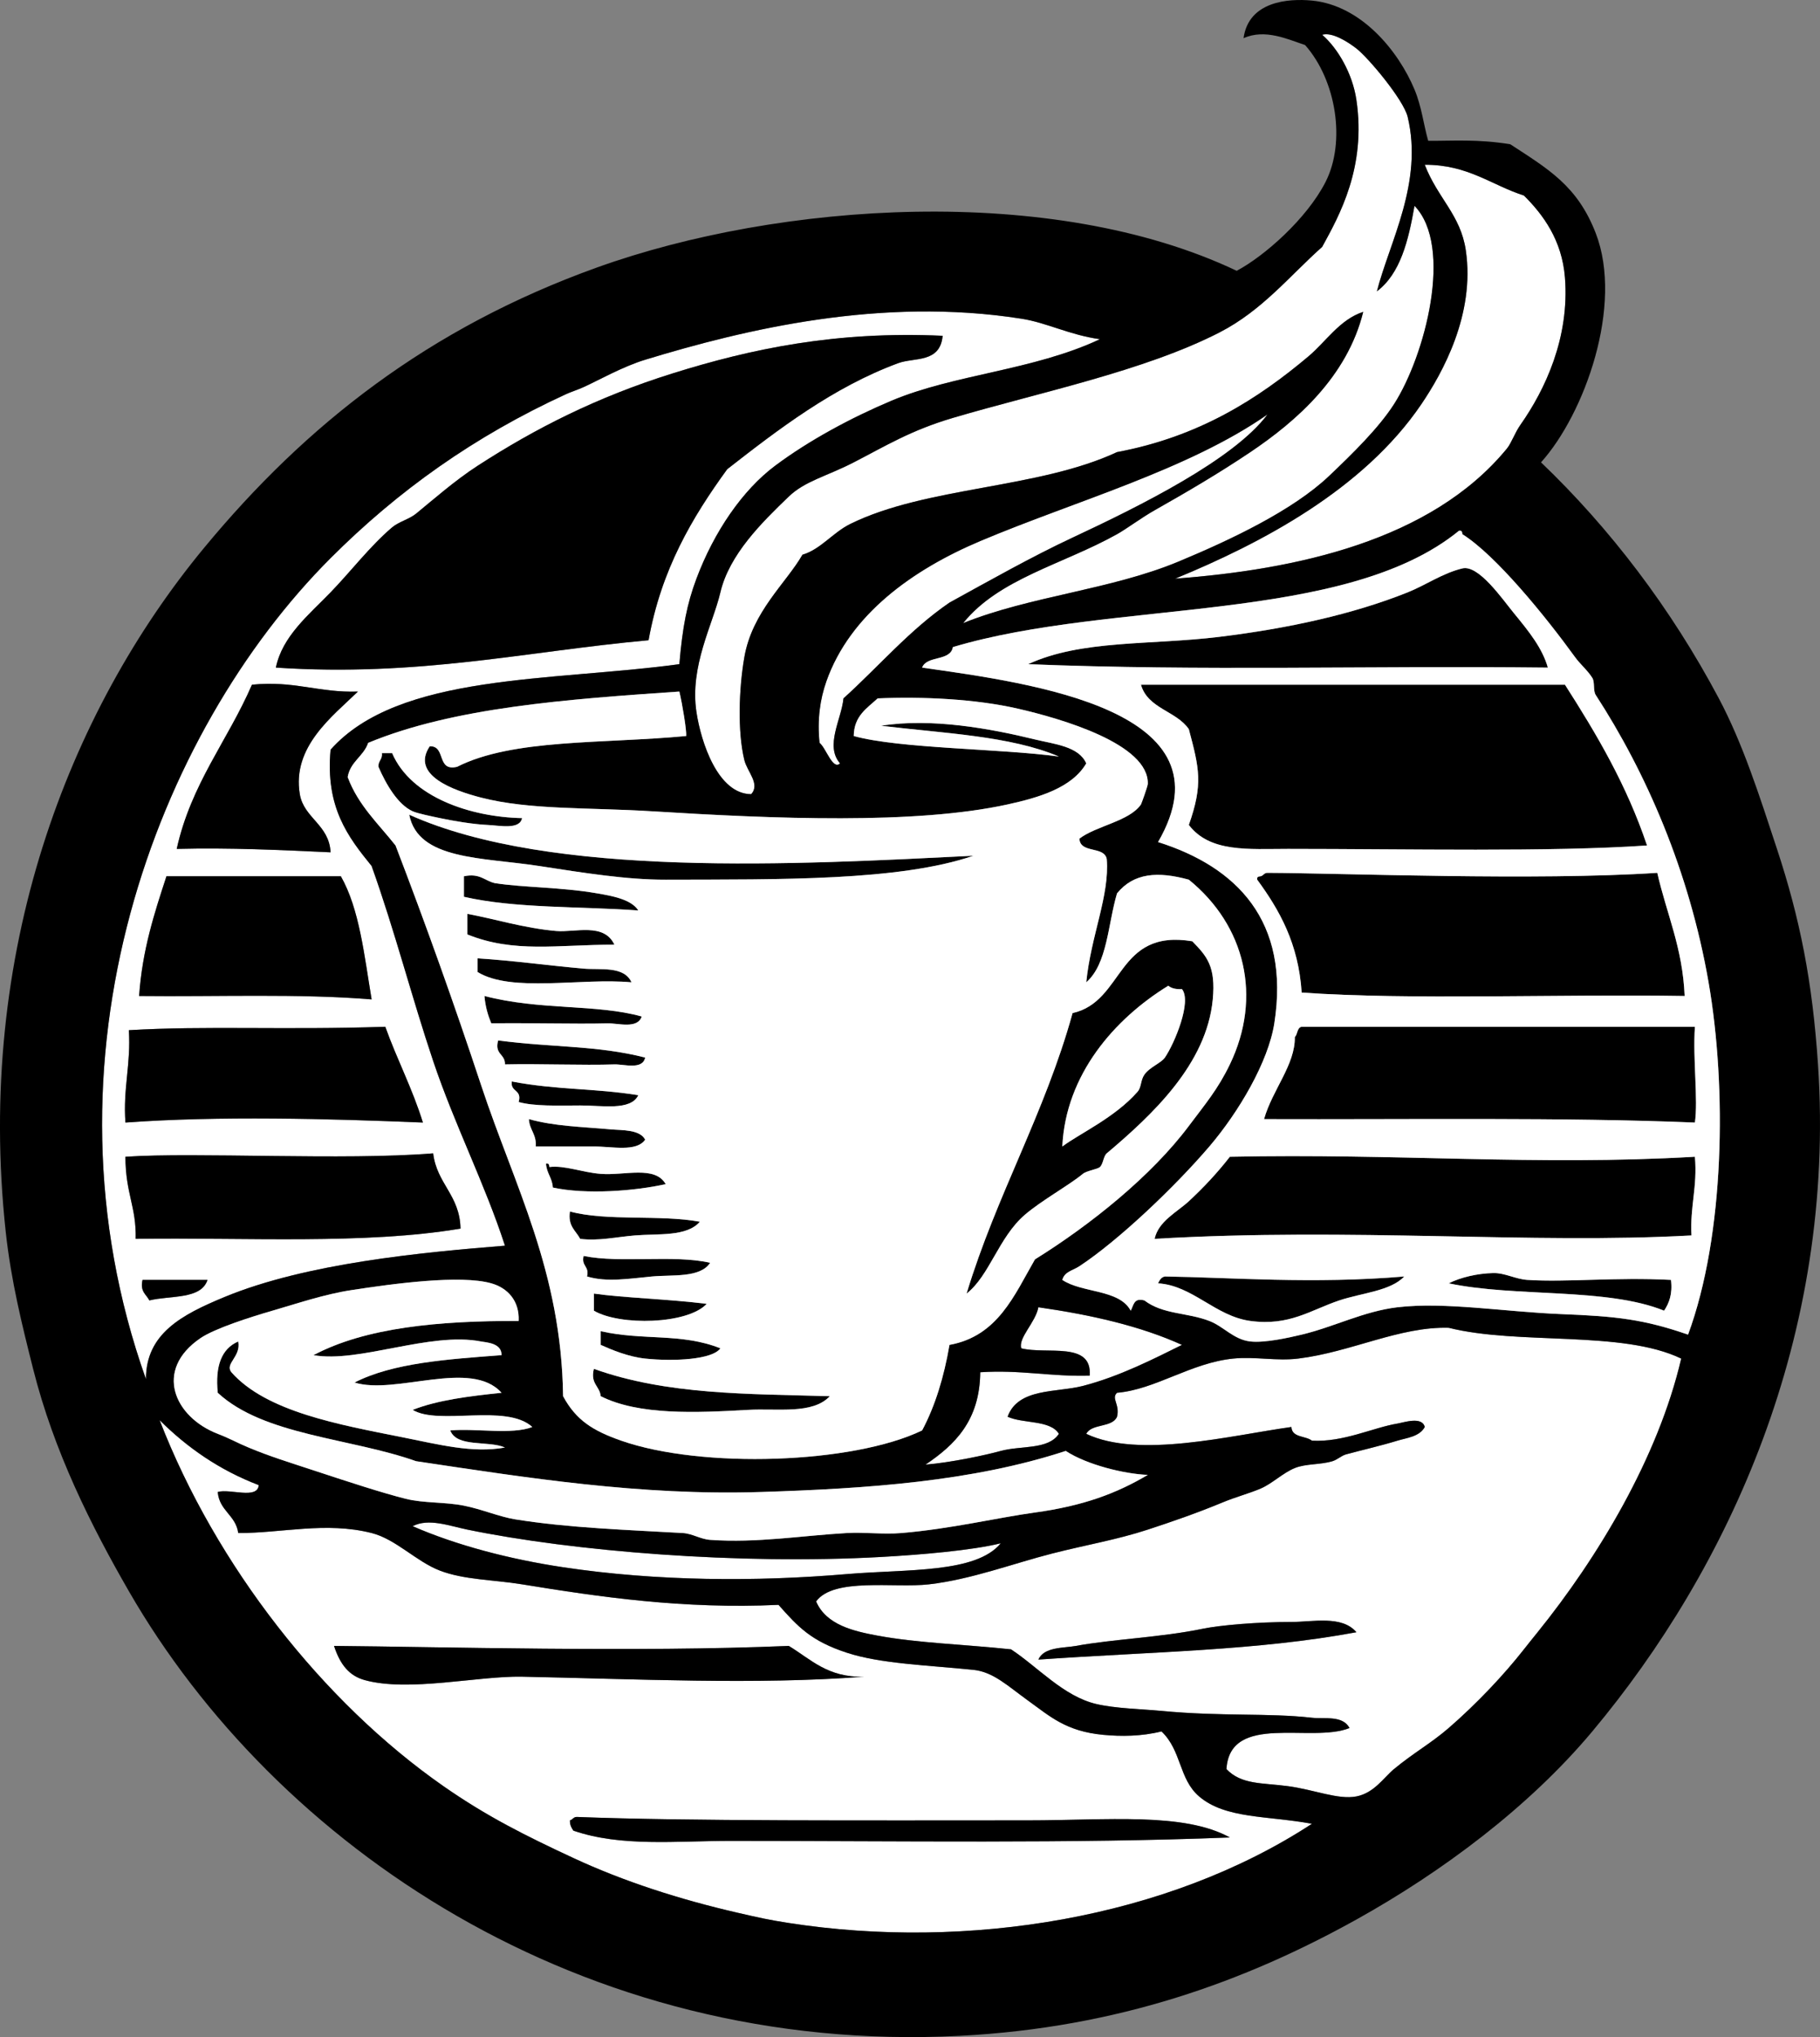
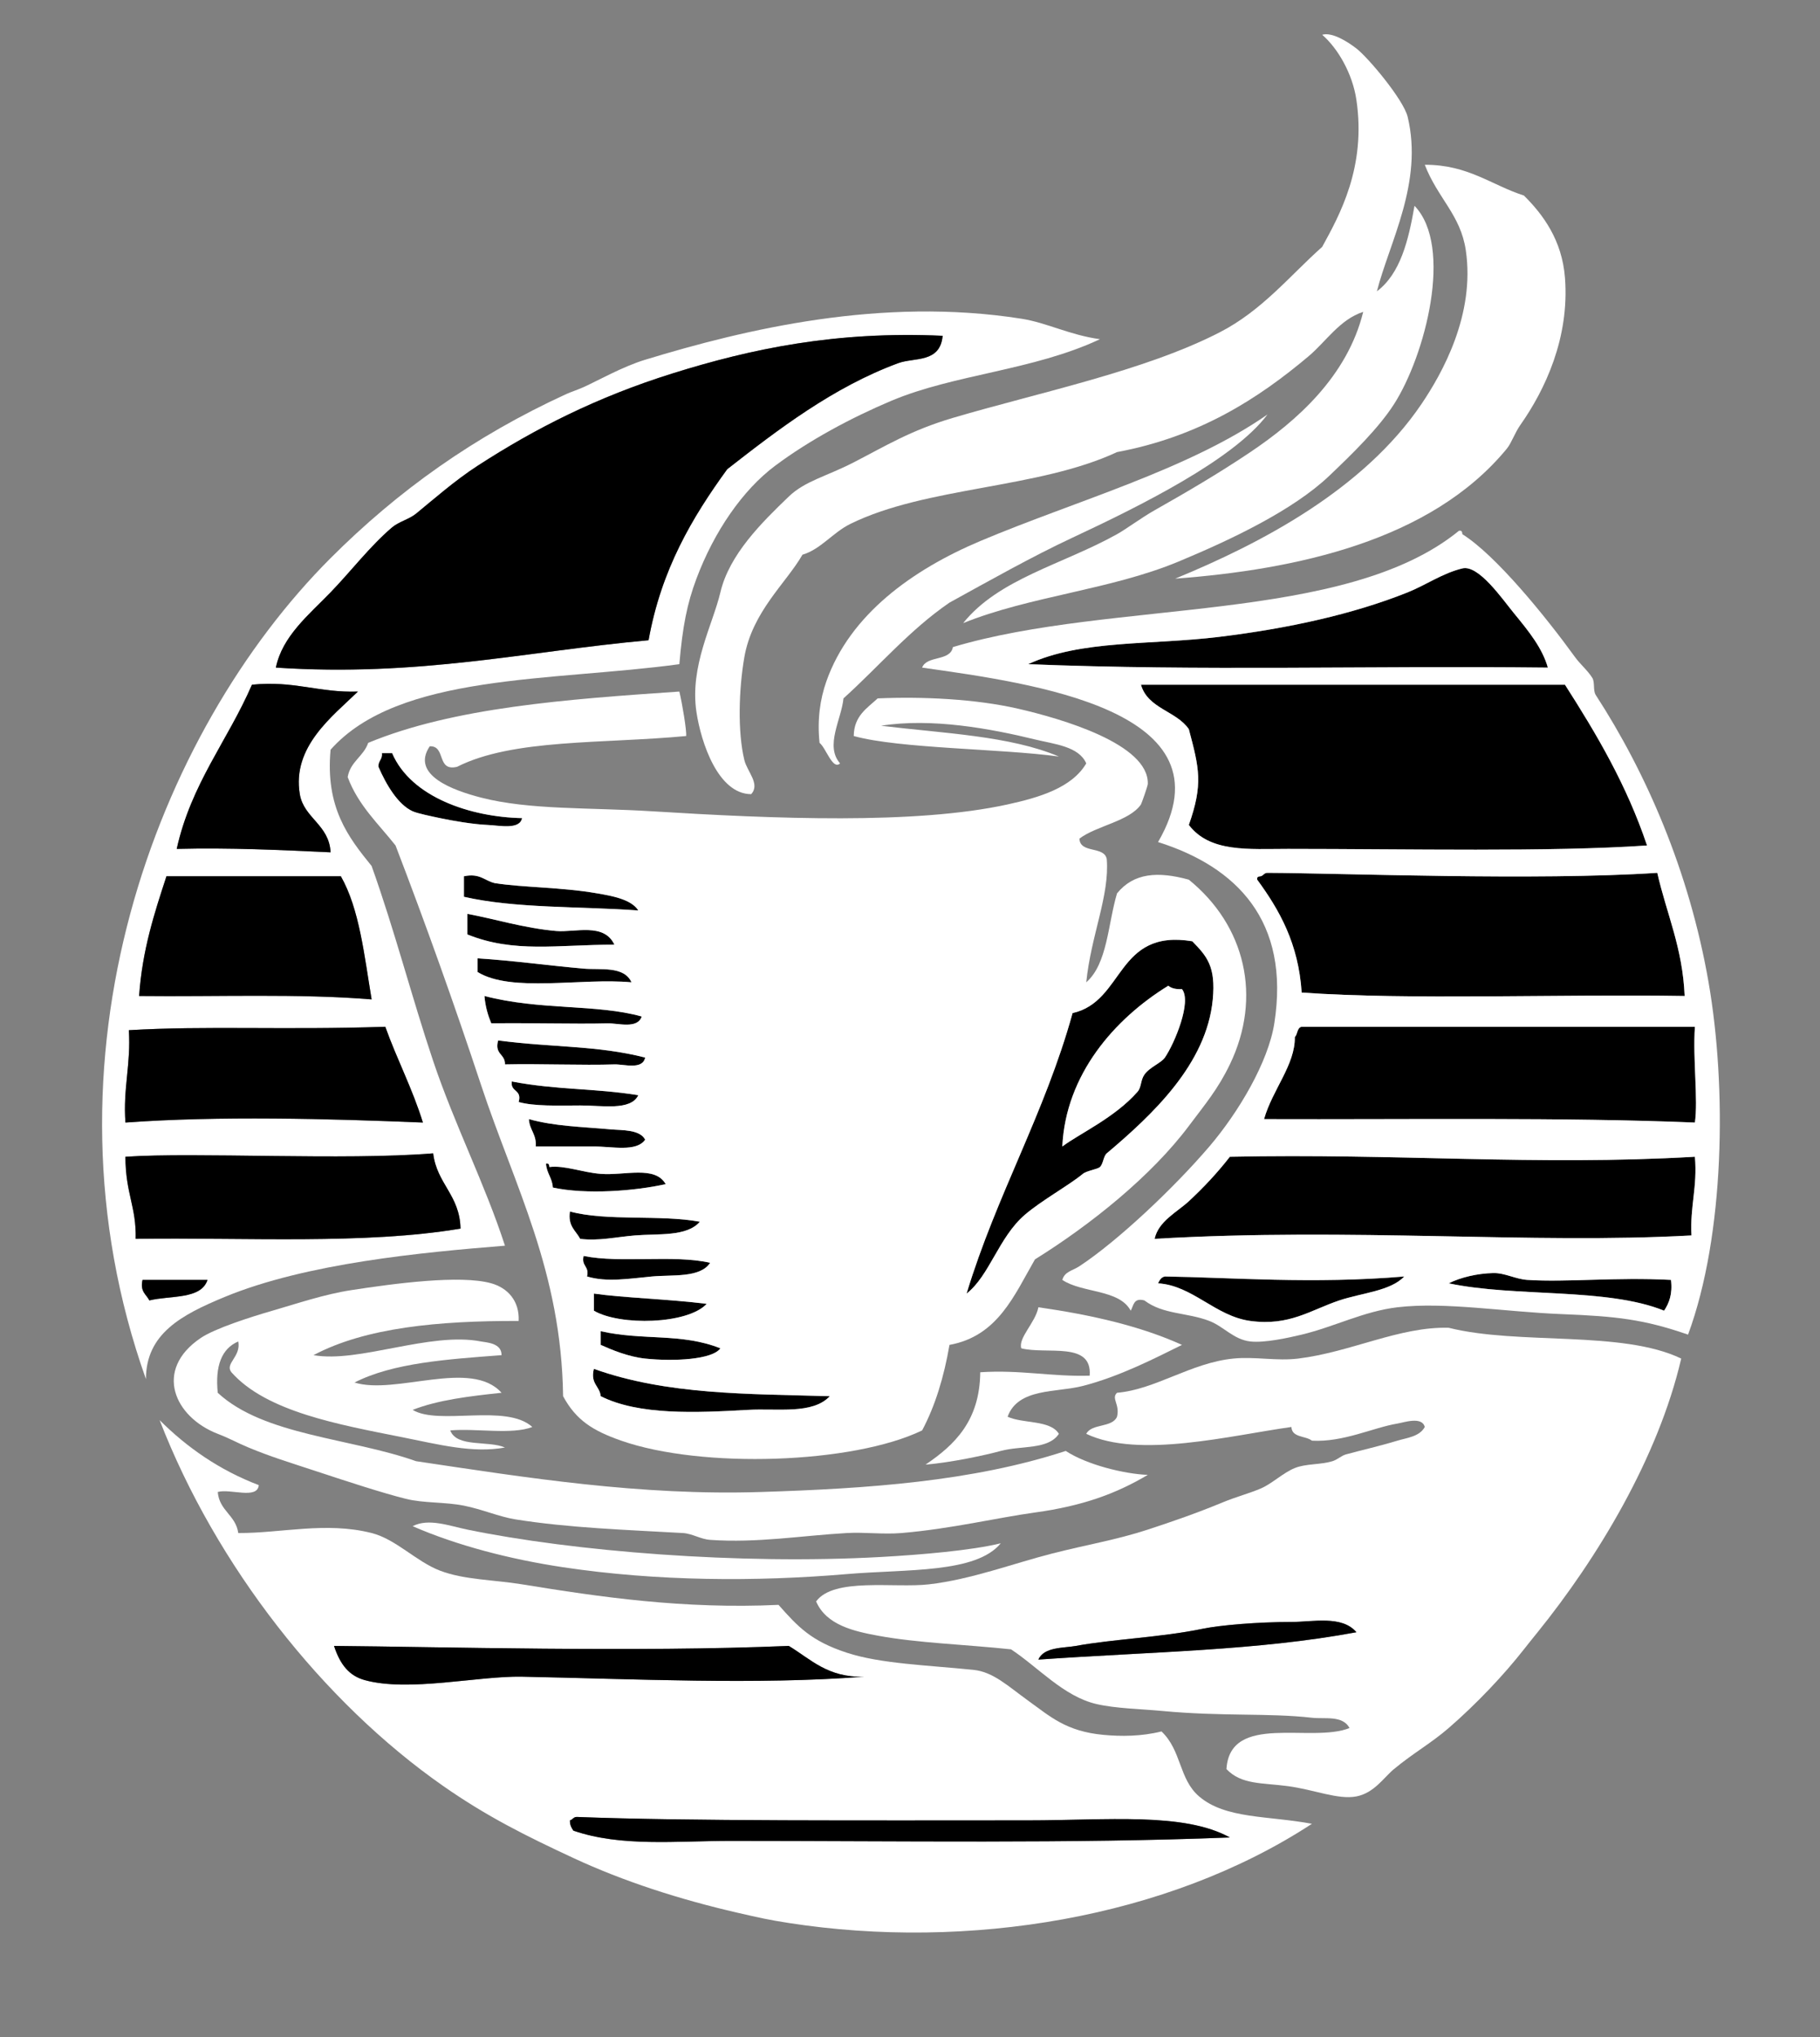
<svg xmlns="http://www.w3.org/2000/svg" id="Layer_1" xml:space="preserve" overflow="visible" viewBox="0 0 532.268 595.532" version="1.1" enable-background="new 0 0 532.268 595.532">
  <rect x="0" y="0" width="532.268" height="595.532" fill="#808080" stroke="none" />
  <g clip-rule="evenodd" fill-rule="evenodd">
    <path d="m416.68 48.167c12.696-0.03 19.416 5.917 29 9 5.615 5.572 11.137 13.029 12 24 1.383 17.571-5.835 32.818-13 43-1.723 2.448-2.632 5.335-4 7-22.226 27.033-61.861 35.368-97 38 25.053-10.3 55.029-25.979 72-51 6.104-9 15.781-26.229 13-45-1.53-10.364-8.19-15.167-12-25.003z" fill="#fff" />
    <path d="m321.68 99.167c-19.546 9.167-42.515 10.209-61 18-11.59 4.885-23.982 11.51-34 19-9.478 7.087-17.819 19.201-23 33-2.75 7.322-4.07 14.068-5 25-37.25 5.083-82.069 2.598-102 25-1.56 16.893 5.132 25.535 12 34 6.776 18.929 11.748 38.409 18 57 6.283 18.683 15.095 35.832 21 54-24.273 1.957-58.063 5.106-82 15-12.59 5.204-22.991 10.731-23 24-33.336-93.773 3.144-189.14 54-240 19.662-19.662 41.975-35.606 69-48 1.157-0.531 3.252-1.209 5-2 4.163-1.882 11.442-6.003 18-8 29.332-8.929 69.023-18.434 110-12 7.54 1.18 14.01 4.739 23 5.997zm-125 10.003c-22.019 6.889-40.098 16.055-57 27-6.624 4.29-13.149 10.037-18 14-1.999 1.633-5.068 2.357-7 4-6.481 5.511-12.105 12.913-18 19-6.367 6.574-14.121 12.828-16 22 41.778 2.778 73.242-4.758 109-8 3.684-20.649 12.757-35.909 23-50 14.798-11.552 30.972-23.984 50-31 4.734-1.746 12.27 0.039 13-8-31.24-1.437-56.06 3.82-79 11zm-123 91c-7.042 16.292-17.772 28.895-22 48 15.735-0.402 30.327 0.34 45 1-0.399-8.091-7.83-9.992-9-17-2.313-13.85 9.463-22.677 17-30-11.4 0.4-18.726-3.27-30.997-2zm-25 56c-3.54 10.794-7.075 21.591-8 35 22.74 0.259 46.754-0.754 68 1-2.151-12.849-3.554-26.446-9-36h-50.997zm-11 45c0.639 9.973-1.729 16.938-1 27 27.18-1.994 59.666-1.136 87 0-3.069-9.932-7.575-18.425-11-28-29.452 0.99-52.53-0.34-74.997 1zm-1 37c0.037 10.856 3.214 14.549 3 24 32.212-0.455 67.048 1.715 95-3-0.202-9.798-6.928-13.072-8-22-26.08 2.13-69.487-0.4-89.997 1zm7 42c6.152-1.514 15.121-0.212 17-6h-19c-0.792 3.45 1.111 4.22 2 6z" fill="#fff" />
    <path d="m275.68 98.167c-0.73 8.039-8.266 6.254-13 8-19.028 7.016-35.202 19.448-50 31-10.243 14.091-19.316 29.351-23 50-35.758 3.242-67.222 10.778-109 8 1.879-9.172 9.633-15.426 16-22 5.895-6.087 11.519-13.489 18-19 1.932-1.643 5.001-2.367 7-4 4.851-3.963 11.376-9.71 18-14 16.902-10.945 34.981-20.111 57-27 22.94-7.18 47.76-12.437 79-11.003z" />
    <path d="m452.68 195.17c-53.594-0.586-100.7 1.05-152-1 15.548-7.199 35.729-5.521 56-8 19.98-2.443 38.953-6.58 55-13 5.339-2.136 10.229-5.619 16-7 4.741-1.135 11.654 8.914 15 13 4.56 5.56 8.35 10.25 10 16z" />
    <path d="m104.68 202.17c-7.537 7.323-19.313 16.15-17 30 1.17 7.008 8.601 8.909 9 17-14.673-0.66-29.265-1.402-45-1 4.228-19.105 14.958-31.708 22-48 12.274-1.27 19.6 2.4 31 2z" />
    <path d="m333.68 200.17h124c9.24 14.426 18.048 29.286 24 47-28.301 1.948-70.173 1-105 1-11.534 0-22.811 1.112-29-7 4.212-11.969 3.053-16.514 0-28-3.65-5.35-12.01-5.99-14-13z" />
    <path d="m111.68 220.17h3c5.558 12.959 23.05 18.7 38 19-0.684 3.492-6.612 2.144-10 2-4.341-0.185-10.255-1.204-14-2-2.44-0.519-6.546-1.343-8-2-4.327-1.955-7.787-7.878-10-13-0.12-1.8 1.23-2.11 1-4z" />
    <path d="m119.68 238.17c41.47 18.647 113.69 14.555 165 12-21.717 7.417-56.625 6.904-90 7-11.391 0.033-24.049-2.007-37-4-16.67-2.57-35.4-1.69-38-15z" />
    <path d="m484.68 255.17c2.71 11.957 7.43 21.904 8 36-36.568-0.6-80.344 1.24-112-1-0.935-14.398-6.523-24.144-13-33-0.184-0.851 0.39-0.943 1-1 0.81-0.19 0.997-1.003 2-1 22.27 0.1 78.39 2.34 114 0z" />
    <path d="m99.683 256.17c5.446 9.554 6.849 23.151 9 36-21.246-1.754-45.26-0.741-68-1 0.925-13.409 4.46-24.206 8-35h51.003z" />
    <path d="m135.68 256.17c4.646-0.979 6.037 1.296 9 2 8.552 1.329 19.429 1.158 30 3 4.06 0.708 9.925 1.672 12 5-17.094-1.239-36.103-0.564-51-4v-6z" />
    <path d="m136.68 267.17c7.807 1.401 16.517 4.175 26 5 5.474 0.476 13.994-2.51 17 4-16.684-0.003-29.369 2.53-43-3v-6z" />
    <path d="m282.68 378.17c8.766-28.901 22.823-52.51 31-82 15.255-3.412 12.638-24.696 35-21 4.299 4.391 6.913 7.359 6 17-1.788 18.885-17.591 33.674-31 45-0.993 0.839-1.014 3.076-2 4-0.716 0.67-3.873 1.064-5 2-3.985 3.309-12.09 7.769-17 12-7.61 6.56-10.32 17.82-17 23zm50-59c1.166-1.329 0.855-3.356 2-5 1.544-2.217 4.897-3.394 6-5 2.787-4.06 7.938-16.362 5-20-1.742 0.075-3.11-0.223-4-1-15.714 9.639-30.014 25.961-31 47 5.04-3.78 15.36-8.43 22-16z" />
    <path d="m139.68 280.17c10.429 0.653 20.478 2.074 31 3 4.887 0.43 11.832-0.853 14 4-14.635-1.365-35.096 3.096-45-3v-4z" />
    <path d="m310.68 335.17c0.986-21.039 15.286-37.361 31-47 0.89 0.777 2.258 1.075 4 1 2.938 3.638-2.213 15.94-5 20-1.103 1.606-4.456 2.783-6 5-1.145 1.644-0.834 3.671-2 5-6.64 7.57-16.96 12.22-22 16z" fill="#fff" />
    <path d="m141.68 291.17c16.277 4.256 32.784 2.293 46 6-1.261 3.732-6.861 1.923-10 2-9.941 0.243-23.163-0.182-34 0-0.98-2.35-1.75-4.92-2-8z" />
    <path d="m112.68 300.17c3.425 9.575 7.931 18.068 11 28-27.334-1.136-59.82-1.994-87 0-0.729-10.062 1.639-17.027 1-27 22.47-1.34 45.548-0.01 75-1z" />
    <path d="m495.68 300.17c-0.638 9.645 0.974 21.223 0 28-38.234-1.575-83.456-0.853-126-1 2.444-8.615 9.115-15.857 9-24 0.86-0.807 0.594-2.739 2-3h115z" />
    <path d="m145.68 304.17c16.124 2.097 29.046 1.429 43 5-0.761 3.694-6.203 1.908-9 2-9.283 0.303-21.915-0.227-32 0 0.11-3.11-3.14-2.86-2-7z" />
    <path d="m149.68 316.17c13.364 2.524 23.89 1.916 37 4-2.208 4.647-10.686 2.968-17 3-6.772 0.034-13.478 0.265-18-1 1.07-3.74-2.48-2.85-2-6z" />
    <path d="m154.68 327.17c7.629 2.101 15.118 2.202 24 3 3.145 0.282 8.449-0.021 10 3-2.537 3.691-9.675 1.972-15 2-5.886 0.031-12.045-0.024-17 0 0.27-3.6-1.84-4.82-2-8z" />
    <path d="m126.68 337.17c1.072 8.928 7.798 12.202 8 22-27.952 4.715-62.788 2.545-95 3 0.214-9.451-2.963-13.144-3-24 20.513-1.4 63.92 1.13 90-1z" />
    <path d="m495.68 338.17c0.777 8.777-1.467 14.533-1 23-47.022 2.607-99.039-2.393-157 1 1.05-5.13 6.64-7.878 10-11 4.305-3.999 8.25-8.193 12-13 49.04-1.04 89.37 2.71 136 0z" />
    <path d="m159.68 340.17c0.851-0.184 0.943 0.39 1 1 4.446-0.556 9.616 1.585 15 2 7.072 0.545 15.87-2.514 19 3-8.907 2.004-23.2 3.132-33 1-0.16-2.84-1.83-4.17-2-7z" />
    <path d="m166.68 354.17c10.747 2.92 26.489 0.845 38 3-3.826 4.43-12.18 3.432-19 4-5.531 0.461-10.662 1.682-16 1-1.27-2.4-3.65-3.69-3-8z" />
    <path d="m170.68 367.17c10.801 2.198 26.444-0.444 37 2-2.889 4.485-11.055 3.441-17 4-6.758 0.635-13.233 1.746-19 0 0.73-3.06-1.72-2.95-1-6z" />
    <path d="m488.68 374.17c0.512 4.178-0.558 6.775-2 9-16.852-6.815-43.47-3.863-63-8 3.548-1.777 8.4-2.888 13-3 3.412-0.084 6.501 1.773 10 2 11.57 0.75 25.73-0.85 42 0z" />
    <path d="m410.68 373.17c-4.013 4.271-12.393 4.786-19 7-8.432 2.825-14.554 7.543-26 6-10.238-1.38-16.887-10.366-27-11 0.443-0.891 0.878-1.788 2-2 18.8 0.26 43.41 2.27 70 0z" />
    <path d="m41.683 374.17h19c-1.879 5.788-10.848 4.486-17 6-0.889-1.78-2.792-2.55-2-6z" />
    <path d="m173.68 378.17c8.442 1.224 21.906 1.612 33 3-5.605 6.032-25.448 6.461-33 2v-5z" />
    <path d="m345.68 393.17c-8.001 3.946-18.168 9.203-29 12-7.689 1.985-18.944 0.536-22 9 4.574 2.093 12.454 0.88 15 5-3.107 4.726-11.184 3.394-17 5-4.474 1.235-14.503 3.383-22 4 8.549-5.784 15.853-12.813 16-27 11.771-0.771 20.679 1.321 32 1 0.82-10.153-12.562-6.105-20-8-0.959-3.044 4.163-7.533 5-12 15.46 2.21 29.84 5.49 42 11z" fill="#fff" />
    <path d="m491.68 397.17c-6.755 29.012-24.493 58.329-42 80-1.336 1.653-2.683 3.318-4 5-5.84 7.453-13.839 15.929-22 23-5.181 4.489-10.205 7.208-16 12-3 2.48-5.78 6.991-11 8-5.34 1.031-12.284-1.964-20-3-7.587-1.019-13.644-0.391-18-5 1.05-16.573 24.876-7.478 36-12-2.046-3.779-7.255-2.576-11-3-12.892-1.457-26.168-0.317-44-2-5.969-0.563-13.367-0.697-19-2-9.619-2.225-17.109-10.81-25-16-13.555-1.434-27.467-1.852-39-4-6.929-1.291-15.039-3.082-18-10 5.156-7.096 22.905-3.837 33-5 12.357-1.423 24.657-6.107 36-9 10.293-2.625 18.825-4 28-7 7.184-2.349 14.331-4.825 22-8 3.788-1.568 7.629-2.568 11-4 3.364-1.429 6.519-4.589 10-6 3.24-1.313 7.403-0.914 11-2 1.496-0.451 2.547-1.604 4-2 4.584-1.25 9.98-2.463 15-4 2.669-0.817 6.489-1.155 8-4-0.773-3.188-6.141-1.309-8-1-7.105 1.181-15.835 5.513-25 5-1.856-1.477-5.844-0.823-6-4-17.857 2.489-44.633 9.323-60 2 1.587-3.08 7.606-1.728 9-5 0.888-3.649-1.767-5.326 0-7 11.252-0.957 21.591-8.756 34-10 6.336-0.636 12.662 0.78 19 0 15.503-1.908 29.637-9.406 44-9 20.54 5.13 50.68 0.65 68 9zm-114 77c-9.766 0-20.788 0.917-26 2-11.982 2.49-26.318 3.036-37 5-3.593 0.66-9.368 0.24-11 4 33.44-2.347 63.871-2.577 93-8-4.18-5.01-12.81-3-19-3z" fill="#fff" />
    <path d="m175.68 389.17c12.559 2.815 23.563 0.451 35 5-2.337 3.328-13.709 3.875-22 3-5.021-0.53-9.914-2.625-13-4v-4z" />
    <path d="m173.68 400.17c21.345 7.643 45.081 7.306 69 8-5.027 5.389-15.316 3.506-24 4-15.062 0.856-31.818 1.623-43-4-0.3-3.03-3.09-3.58-2-8z" />
    <path d="m46.683 415.17c8.021 7.979 17.42 14.58 29 19-0.398 4.269-8.38 0.953-12 2 0.459 5.54 5.266 6.734 6 12 12.464 0.072 25.637-3.394 39 0 7.136 1.812 13.045 8.344 20 11 7.081 2.705 15.706 2.649 24 4 22.731 3.702 47.221 7.293 75 6 5.707 6.434 9.506 10.566 20 14 9.876 3.231 23.49 3.622 37 5 5.805 0.592 10.029 4.704 16 9 6.476 4.66 11.09 8.979 22 10 5.151 0.482 11.087 0.476 17-1 5.925 5.604 5.049 13.905 11 19 7.733 6.621 20.094 5.593 33 8-42.26 27.646-100.74 37.104-153 29-5.837-0.905-8.523-1.51-15-3-16.9-3.888-33.266-9.146-48-16-13.912-6.473-25.237-12.105-38-21-35.275-24.59-66.55-64.52-82.997-107zm59.997 76c12.932 3.547 33.066-1.257 46-1 32.915 0.653 68.566 2.421 100 0-10.64 0.306-15.555-5.111-22-9-44.397 1.898-102.5 0.259-133 0 1.842 5.62 4.55 8.78 9 10zm194 41c-46.4 0-99.797 0.268-132-1-1.003-0.003-1.19 0.811-2 1-0.043 1.377 0.471 2.195 1 3 13.938 4.815 30.192 3 46 3 48.801 0 100.19 0.821 146-1-13.5-7.43-35.98-5-59-5z" fill="#fff" />
    <path d="m396.68 477.17c-29.129 5.423-59.56 5.653-93 8 1.632-3.76 7.407-3.34 11-4 10.682-1.964 25.018-2.51 37-5 5.212-1.083 16.234-2 26-2 6.19 0 14.82-2.01 19 3z" />
    <path d="m97.683 481.17c30.501 0.259 88.603 1.898 133 0 6.445 3.889 11.36 9.306 22 9-31.434 2.421-67.085 0.653-100 0-12.934-0.257-33.068 4.547-46 1-4.45-1.22-7.158-4.38-8.997-10z" />
    <path d="m359.68 537.17c-45.807 1.821-97.199 1-146 1-15.808 0-32.062 1.815-46-3-0.529-0.805-1.043-1.623-1-3 0.81-0.189 0.997-1.003 2-1 32.203 1.268 85.6 1 132 1 23.02 0 45.5-2.43 59 5z" />
    <path d="m398.68 91.167c-6.855 2.218-10.893 8.703-16 13-14.742 12.401-31.916 23.486-56 28-23.132 10.791-55.706 10.025-78 21-5.122 2.521-8.688 7.448-14 9-4.743 8.291-14.686 16.613-17 30-1.6 9.253-2.005 21.685 0 30 0.829 3.438 4.741 7.038 2 10-9.661-0.028-14.649-15.043-16-24-2.025-13.431 4.782-25.575 7-35 2.604-11.065 12.124-20.44 20-28 4.761-4.569 10.928-5.85 19-10 9.304-4.784 16.599-9.332 29-13 24.785-7.332 55.97-13.673 78-25 12.455-6.404 20.395-16.431 30-25 5.045-9.207 12.931-23.274 10-43-1.141-7.675-5.431-15.059-10-19 2.896-0.864 7.46 2.041 10 4 3.462 2.67 13.798 14.989 15 20 4.603 19.182-5.326 36.639-9 51 6.848-5.153 9.22-14.78 11-25 11.437 11.887 3.137 43.77-6 58-4.492 6.997-12.103 14.452-19 21-10.556 10.021-28.606 18.596-44 25-19.922 8.288-43.498 10.11-63 18 10.418-13.002 29.153-17.152 45-26 2.745-1.532 7.097-4.792 11-7 9.491-5.369 18.729-10.774 28-17 13.47-9.05 28.34-22.08 33-41.003z" fill="#fff" />
    <path d="m370.68 121.17c-9.855 13.202-37.384 26.832-57 36-11.964 5.591-24.613 12.746-36 19-11.67 7.996-20.669 18.664-31 28-0.582 6.085-5.5 13.88-1 19-2.149 2.083-4.105-4.511-6-6-0.706-6.764 0.141-12.729 2-18 6.864-19.465 25.134-32.615 45-41 27.69-11.69 60.74-20.79 84-37z" fill="#fff" />
    <path d="m292.68 451.17c-7.289 8.83-27.435 7.511-45 9-26.687 2.262-55.505 2.123-83-2-15.459-2.318-31.112-6.371-44-12 4.668-2.433 10.772-0.074 16 1 31.028 6.376 79.387 10.305 121 8 11.8-0.66 26.41-1.9 35-4z" fill="#fff" />
-     <path d="m417.68 41.167c7.427 0.041 14.354-0.548 24 1 11.056 7.229 19.625 12.104 25 26 8.15 21.069-3.215 52.785-16 67 20.131 19.257 37.971 42.591 52 69 7.03 13.234 11.861 28.417 17 44 6.709 20.343 10.375 38.66 12 63 5.318 79.64-26.317 147.57-66 195-18.52 22.135-44.02 41.113-69 55-32.256 17.932-69.533 31.616-116 34-110.85 5.687-200.23-55.795-243-130-11.084-19.229-21.913-40.834-28-65-3.165-12.566-6.442-25.653-8-40-8.868-81.687 18.319-152 58-200 29.772-36.017 65.746-64.329 115-82 53.13-19.061 132.96-24.64 187 1 8.059-4.255 20.531-15.245 26-26 5.957-11.716 3.125-29.688-6-40-4.963-1.625-11.658-4.852-18-2 1.478-10.792 13.057-11.663 20-11 14.444 1.378 25.316 14.776 30 26 2.09 5.003 2.65 10.24 4 14.997zm-52 91.003c-9.271 6.226-18.509 11.631-28 17-3.903 2.208-8.255 5.468-11 7-15.847 8.848-34.582 12.998-45 26 19.502-7.89 43.078-9.712 63-18 15.394-6.404 33.444-14.979 44-25 6.897-6.548 14.508-14.003 19-21 9.137-14.23 17.437-46.113 6-58-1.78 10.22-4.152 19.847-11 25 3.674-14.361 13.603-31.818 9-51-1.202-5.011-11.538-17.33-15-20-2.54-1.959-7.104-4.864-10-4 4.569 3.941 8.859 11.325 10 19 2.931 19.726-4.955 33.793-10 43-9.605 8.569-17.545 18.596-30 25-22.03 11.327-53.215 17.668-78 25-12.401 3.668-19.696 8.216-29 13-8.072 4.15-14.239 5.431-19 10-7.876 7.56-17.396 16.935-20 28-2.218 9.425-9.025 21.569-7 35 1.351 8.957 6.339 23.972 16 24 2.741-2.962-1.171-6.562-2-10-2.005-8.315-1.6-20.747 0-30 2.314-13.387 12.257-21.709 17-30 5.312-1.552 8.878-6.479 14-9 22.294-10.975 54.868-10.209 78-21 24.084-4.514 41.258-15.599 56-28 5.107-4.297 9.145-10.782 16-13-4.66 18.92-19.53 31.95-33 41zm63-59.003c2.781 18.771-6.896 36-13 45-16.971 25.021-46.947 40.7-72 51 35.139-2.632 74.774-10.967 97-38 1.368-1.665 2.277-4.552 4-7 7.165-10.182 14.383-25.429 13-43-0.863-10.971-6.385-18.428-12-24-9.584-3.083-16.304-9.03-29-9 3.81 9.833 10.47 14.636 12 24.997zm-130 20c-40.977-6.434-80.668 3.071-110 12-6.558 1.997-13.837 6.118-18 8-1.748 0.791-3.843 1.469-5 2-27.025 12.394-49.338 28.338-69 48-50.856 50.856-87.336 146.23-54 240 0.009-13.269 10.41-18.796 23-24 23.937-9.894 57.727-13.043 82-15-5.905-18.168-14.717-35.317-21-54-6.252-18.591-11.224-38.071-18-57-6.868-8.465-13.56-17.107-12-34 19.931-22.402 64.75-19.917 102-25 0.93-10.932 2.25-17.678 5-25 5.181-13.799 13.522-25.913 23-33 10.018-7.49 22.41-14.115 34-19 18.485-7.791 41.454-8.833 61-18-8.99-1.261-15.46-4.82-23-6.003zm-12 65.003c-19.866 8.385-38.136 21.535-45 41-1.859 5.271-2.706 11.236-2 18 1.895 1.489 3.851 8.083 6 6-4.5-5.12 0.418-12.915 1-19 10.331-9.336 19.33-20.004 31-28 11.387-6.254 24.036-13.409 36-19 19.616-9.168 47.145-22.798 57-36-23.26 16.21-56.31 25.31-84 37zm213 129c-5.661-32.576-18.302-61.379-33-84-0.828-1.275-0.205-3.731-1-5-1.361-2.171-3.56-4.012-5-6-8.729-12.048-23.209-29.854-33-36-0.057-0.61-0.149-1.184-1-1-33.412 27.255-101.29 20.043-148 34-0.752 4.248-7.632 2.368-9 6 32.492 4.615 91.383 12.431 69 51 22.968 7.248 38.691 23.033 34 53-1.771 11.313-10.412 25.941-19 36-10.146 11.885-26.71 27.583-38 35-2.033 1.336-4.298 1.521-5 4 5.778 3.889 16.643 2.691 20 9 0.872-1.461 0.794-3.872 4-3 5.516 4.164 12.411 3.471 19 6 4.187 1.607 7.1 5.454 12 6 4.116 0.459 10.969-1.033 15-2 9.517-2.282 18.22-6.846 28-8 13.911-1.642 31.421 1.347 48 2 16.074 0.633 24.049 1.521 37 6 10.76-29.09 11.34-72.29 6-103zm-392-70c-1.358 3.975-5.218 5.449-6 10 3.071 8.263 9.005 13.662 14 20 8.787 22.898 17.125 46.207 25 70 9.867 29.813 23.495 54.428 24 91 3.807 7.054 8.749 10.112 17 13 23.589 8.255 67.761 6.779 88-3 3.82-7.18 6.388-15.612 8-25 14.11-2.557 18.905-14.429 25-25 16.291-10.122 34.051-24.38 45-39 4.882-6.519 8.479-10.7 12-18 9.493-19.68 4.53-40.591-12-54-9.026-2.489-16.116-2.016-21 4-2.686 8.981-2.771 20.562-9 26 1.371-13.67 6.857-25.362 6-36-0.709-3.958-7.795-1.539-8-6 4.88-3.746 14.66-5.085 18-10 0.141-0.207 1.98-5.335 2-6 0.345-11.662-25.234-19.073-38-22-12.445-2.853-27.954-3.568-41-3-3.111 2.889-6.919 5.081-7 11 13.356 3.713 43.233 3.676 60 6-14.257-6.076-33.879-6.788-52-9 14.729-2.369 32.144 0.855 45 4 5.667 1.386 12.823 1.992 15 7-4.195 7.147-13.762 9.975-23 12-26.971 5.913-68.218 4.223-104 2-18.359-1.141-35.824-0.34-50-4-8.055-2.08-20.666-6.551-15-15 4.851-0.185 1.874 7.46 8 6 16.281-8.25 42.581-6.694 67-9 0.136-1.649-1.094-9.202-2-13-33.07 2.26-66.01 4.65-91 15zm36 158c-9.03-2.556-28.562 0.086-41 2-7.852 1.208-15.904 3.944-23 6-6.363 1.843-16.825 5.173-21 8-13.815 9.354-7.683 23.1 5 28 3.822 1.477 5.306 2.462 9 4 6.429 2.677 11.424 4.172 20 7 9.019 2.975 19.186 6.298 26 8 5.252 1.312 11.436 0.889 17 2 5.337 1.065 10.292 3.242 15 4 15.574 2.508 32.909 3.087 49 4 2.795 0.158 5.193 1.802 8 2 13.741 0.972 26.77-1.249 40-2 5.236-0.297 10.596 0.456 16 0 14.506-1.225 27.911-4.474 39-6 14.103-1.941 23.788-5.542 33-11-6.818-0.246-17.852-2.959-24-7-27.394 8.975-58.216 11.015-89 12-35.614 1.141-68.734-4.193-101-9-19.188-6.812-44.508-7.492-58-20-0.79-7.79 1.093-12.907 6-15 0.87 4.465-4.035 6.465-2 9 10.215 11.546 31.523 15.319 50 19 10.64 2.119 20.584 4.732 30 3-4.876-2.124-14.087 0.087-16-5 7.675-0.659 17.989 1.322 24-1-7.653-6.955-27.322-0.363-35-5 7.421-2.912 16.653-4.013 26-5-8.947-10.012-31.003 0.742-43-3 11.242-5.758 27.195-6.805 43-8 0.079-3.576-4.502-3.708-6-4-14.945-2.915-35.639 6.363-49 4 15.246-8.087 36.607-10.06 60-10 0.29-5.89-3.24-9.66-8-11zm160 7c-0.837 4.467-5.959 8.956-5 12 7.438 1.895 20.82-2.153 20 8-11.321 0.321-20.229-1.771-32-1-0.147 14.187-7.451 21.216-16 27 7.497-0.617 17.526-2.765 22-4 5.816-1.606 13.893-0.274 17-5-2.546-4.12-10.426-2.907-15-5 3.056-8.464 14.311-7.015 22-9 10.832-2.797 20.999-8.054 29-12-12.16-5.51-26.54-8.79-42-11zm120 6c-14.363-0.406-28.497 7.092-44 9-6.338 0.78-12.664-0.636-19 0-12.409 1.244-22.748 9.043-34 10-1.767 1.674 0.888 3.351 0 7-1.394 3.272-7.413 1.92-9 5 15.367 7.323 42.143 0.489 60-2 0.156 3.177 4.144 2.523 6 4 9.165 0.513 17.895-3.819 25-5 1.859-0.309 7.227-2.188 8 1-1.511 2.845-5.331 3.183-8 4-5.02 1.537-10.416 2.75-15 4-1.453 0.396-2.504 1.549-4 2-3.597 1.086-7.76 0.687-11 2-3.481 1.411-6.636 4.571-10 6-3.371 1.432-7.212 2.432-11 4-7.669 3.175-14.816 5.651-22 8-9.175 3-17.707 4.375-28 7-11.343 2.893-23.643 7.577-36 9-10.095 1.163-27.844-2.096-33 5 2.961 6.918 11.071 8.709 18 10 11.533 2.148 25.445 2.566 39 4 7.891 5.19 15.381 13.775 25 16 5.633 1.303 13.031 1.437 19 2 17.832 1.683 31.108 0.543 44 2 3.745 0.424 8.954-0.779 11 3-11.124 4.522-34.95-4.573-36 12 4.356 4.609 10.413 3.981 18 5 7.716 1.036 14.66 4.031 20 3 5.22-1.009 8-5.52 11-8 5.795-4.792 10.819-7.511 16-12 8.161-7.071 16.16-15.547 22-23 1.317-1.682 2.664-3.347 4-5 17.507-21.671 35.245-50.988 42-80-17.32-8.35-47.46-3.87-68-9zm-294 134c12.763 8.895 24.088 14.527 38 21 14.734 6.854 31.1 12.112 48 16 6.477 1.49 9.163 2.095 15 3 52.257 8.104 110.74-1.354 153-29-12.906-2.407-25.267-1.379-33-8-5.951-5.095-5.075-13.396-11-19-5.913 1.476-11.849 1.482-17 1-10.91-1.021-15.524-5.34-22-10-5.971-4.296-10.195-8.408-16-9-13.51-1.378-27.124-1.769-37-5-10.494-3.434-14.293-7.566-20-14-27.779 1.293-52.269-2.298-75-6-8.294-1.351-16.919-1.295-24-4-6.955-2.656-12.864-9.188-20-11-13.363-3.394-26.536 0.072-39 0-0.734-5.266-5.541-6.46-6-12 3.62-1.047 11.602 2.269 12-2-11.58-4.42-20.979-11.021-29-19 16.45 42.48 47.725 82.41 83 107zm128-67c-41.613 2.305-89.972-1.624-121-8-5.228-1.074-11.332-3.433-16-1 12.888 5.629 28.541 9.682 44 12 27.495 4.123 56.313 4.262 83 2 17.565-1.489 37.711-0.17 45-9-8.59 2.1-23.2 3.34-35 4z" />
-     <path d="m198.68 202.17c0.906 3.798 2.136 11.351 2 13-24.419 2.306-50.719 0.75-67 9-6.126 1.46-3.149-6.185-8-6-5.666 8.449 6.945 12.92 15 15 14.176 3.66 31.641 2.859 50 4 35.782 2.223 77.029 3.913 104-2 9.238-2.025 18.805-4.853 23-12-2.177-5.008-9.333-5.614-15-7-12.856-3.145-30.271-6.369-45-4 18.121 2.212 37.743 2.924 52 9-16.767-2.324-46.644-2.287-60-6 0.081-5.919 3.889-8.111 7-11 13.046-0.568 28.555 0.147 41 3 12.766 2.927 38.345 10.338 38 22-0.02 0.665-1.859 5.793-2 6-3.34 4.915-13.12 6.254-18 10 0.205 4.461 7.291 2.042 8 6 0.857 10.638-4.629 22.33-6 36 6.229-5.438 6.314-17.019 9-26 4.884-6.016 11.974-6.489 21-4 16.53 13.409 21.493 34.32 12 54-3.521 7.3-7.118 11.481-12 18-10.949 14.62-28.709 28.878-45 39-6.095 10.571-10.89 22.443-25 25-1.612 9.388-4.18 17.82-8 25-20.239 9.779-64.411 11.255-88 3-8.251-2.888-13.193-5.946-17-13-0.505-36.572-14.133-61.187-24-91-7.875-23.793-16.213-47.102-25-70-4.995-6.338-10.929-11.737-14-20 0.782-4.551 4.642-6.025 6-10 24.99-10.35 57.93-12.74 91-15zm-88 22c2.213 5.122 5.673 11.045 10 13 1.454 0.657 5.56 1.481 8 2 3.745 0.796 9.659 1.815 14 2 3.388 0.144 9.316 1.492 10-2-14.95-0.3-32.442-6.041-38-19h-3c0.23 1.89-1.12 2.2-1 4zm47 29c12.951 1.993 25.609 4.033 37 4 33.375-0.096 68.283 0.417 90-7-51.306 2.555-123.53 6.647-165-12 2.6 13.31 21.33 12.43 38 15zm-22 9c14.897 3.436 33.906 2.761 51 4-2.075-3.328-7.94-4.292-12-5-10.571-1.842-21.448-1.671-30-3-2.963-0.704-4.354-2.979-9-2v6zm1 11c13.631 5.53 26.316 2.997 43 3-3.006-6.51-11.526-3.524-17-4-9.483-0.825-18.193-3.599-26-5v6zm163 82c4.91-4.231 13.015-8.691 17-12 1.127-0.936 4.284-1.33 5-2 0.986-0.924 1.007-3.161 2-4 13.409-11.326 29.212-26.115 31-45 0.913-9.641-1.701-12.609-6-17-22.362-3.696-19.745 17.588-35 21-8.177 29.49-22.234 53.099-31 82 6.68-5.18 9.39-16.44 17-23zm-160-71c9.904 6.096 30.365 1.635 45 3-2.168-4.853-9.113-3.57-14-4-10.522-0.926-20.571-2.347-31-3v4zm4 15c10.837-0.182 24.059 0.243 34 0 3.139-0.077 8.739 1.732 10-2-13.216-3.707-29.723-1.744-46-6 0.25 3.08 1.02 5.65 2 8zm4 12c10.085-0.227 22.717 0.303 32 0 2.797-0.092 8.239 1.694 9-2-13.954-3.571-26.876-2.903-43-5-1.14 4.14 2.11 3.89 2 7zm4 11c4.522 1.265 11.228 1.034 18 1 6.314-0.032 14.792 1.647 17-3-13.11-2.084-23.636-1.476-37-4-0.48 3.15 3.07 2.26 2 6zm5 13c4.955-0.024 11.114 0.031 17 0 5.325-0.028 12.463 1.691 15-2-1.551-3.021-6.855-2.718-10-3-8.882-0.798-16.371-0.899-24-3 0.16 3.18 2.27 4.4 2 8zm5 12c9.8 2.132 24.093 1.004 33-1-3.13-5.514-11.928-2.455-19-3-5.384-0.415-10.554-2.556-15-2-0.057-0.61-0.149-1.184-1-1 0.17 2.83 1.84 4.16 2 7zm8 15c5.338 0.682 10.469-0.539 16-1 6.82-0.568 15.174 0.43 19-4-11.511-2.155-27.253-0.08-38-3-0.65 4.31 1.73 5.6 3 8zm2 11c5.767 1.746 12.242 0.635 19 0 5.945-0.559 14.111 0.485 17-4-10.556-2.444-26.199 0.198-37-2-0.72 3.05 1.73 2.94 1 6zm2 10c7.552 4.461 27.395 4.032 33-2-11.094-1.388-24.558-1.776-33-3v5zm2 10c3.086 1.375 7.979 3.47 13 4 8.291 0.875 19.663 0.328 22-3-11.437-4.549-22.441-2.185-35-5v4zm0 15c11.182 5.623 27.938 4.856 43 4 8.684-0.494 18.973 1.389 24-4-23.919-0.694-47.655-0.357-69-8-1.09 4.42 1.7 4.97 2 8z" fill="#fff" />
+     <path d="m198.68 202.17c0.906 3.798 2.136 11.351 2 13-24.419 2.306-50.719 0.75-67 9-6.126 1.46-3.149-6.185-8-6-5.666 8.449 6.945 12.92 15 15 14.176 3.66 31.641 2.859 50 4 35.782 2.223 77.029 3.913 104-2 9.238-2.025 18.805-4.853 23-12-2.177-5.008-9.333-5.614-15-7-12.856-3.145-30.271-6.369-45-4 18.121 2.212 37.743 2.924 52 9-16.767-2.324-46.644-2.287-60-6 0.081-5.919 3.889-8.111 7-11 13.046-0.568 28.555 0.147 41 3 12.766 2.927 38.345 10.338 38 22-0.02 0.665-1.859 5.793-2 6-3.34 4.915-13.12 6.254-18 10 0.205 4.461 7.291 2.042 8 6 0.857 10.638-4.629 22.33-6 36 6.229-5.438 6.314-17.019 9-26 4.884-6.016 11.974-6.489 21-4 16.53 13.409 21.493 34.32 12 54-3.521 7.3-7.118 11.481-12 18-10.949 14.62-28.709 28.878-45 39-6.095 10.571-10.89 22.443-25 25-1.612 9.388-4.18 17.82-8 25-20.239 9.779-64.411 11.255-88 3-8.251-2.888-13.193-5.946-17-13-0.505-36.572-14.133-61.187-24-91-7.875-23.793-16.213-47.102-25-70-4.995-6.338-10.929-11.737-14-20 0.782-4.551 4.642-6.025 6-10 24.99-10.35 57.93-12.74 91-15zm-88 22c2.213 5.122 5.673 11.045 10 13 1.454 0.657 5.56 1.481 8 2 3.745 0.796 9.659 1.815 14 2 3.388 0.144 9.316 1.492 10-2-14.95-0.3-32.442-6.041-38-19h-3c0.23 1.89-1.12 2.2-1 4zm47 29zm-22 9c14.897 3.436 33.906 2.761 51 4-2.075-3.328-7.94-4.292-12-5-10.571-1.842-21.448-1.671-30-3-2.963-0.704-4.354-2.979-9-2v6zm1 11c13.631 5.53 26.316 2.997 43 3-3.006-6.51-11.526-3.524-17-4-9.483-0.825-18.193-3.599-26-5v6zm163 82c4.91-4.231 13.015-8.691 17-12 1.127-0.936 4.284-1.33 5-2 0.986-0.924 1.007-3.161 2-4 13.409-11.326 29.212-26.115 31-45 0.913-9.641-1.701-12.609-6-17-22.362-3.696-19.745 17.588-35 21-8.177 29.49-22.234 53.099-31 82 6.68-5.18 9.39-16.44 17-23zm-160-71c9.904 6.096 30.365 1.635 45 3-2.168-4.853-9.113-3.57-14-4-10.522-0.926-20.571-2.347-31-3v4zm4 15c10.837-0.182 24.059 0.243 34 0 3.139-0.077 8.739 1.732 10-2-13.216-3.707-29.723-1.744-46-6 0.25 3.08 1.02 5.65 2 8zm4 12c10.085-0.227 22.717 0.303 32 0 2.797-0.092 8.239 1.694 9-2-13.954-3.571-26.876-2.903-43-5-1.14 4.14 2.11 3.89 2 7zm4 11c4.522 1.265 11.228 1.034 18 1 6.314-0.032 14.792 1.647 17-3-13.11-2.084-23.636-1.476-37-4-0.48 3.15 3.07 2.26 2 6zm5 13c4.955-0.024 11.114 0.031 17 0 5.325-0.028 12.463 1.691 15-2-1.551-3.021-6.855-2.718-10-3-8.882-0.798-16.371-0.899-24-3 0.16 3.18 2.27 4.4 2 8zm5 12c9.8 2.132 24.093 1.004 33-1-3.13-5.514-11.928-2.455-19-3-5.384-0.415-10.554-2.556-15-2-0.057-0.61-0.149-1.184-1-1 0.17 2.83 1.84 4.16 2 7zm8 15c5.338 0.682 10.469-0.539 16-1 6.82-0.568 15.174 0.43 19-4-11.511-2.155-27.253-0.08-38-3-0.65 4.31 1.73 5.6 3 8zm2 11c5.767 1.746 12.242 0.635 19 0 5.945-0.559 14.111 0.485 17-4-10.556-2.444-26.199 0.198-37-2-0.72 3.05 1.73 2.94 1 6zm2 10c7.552 4.461 27.395 4.032 33-2-11.094-1.388-24.558-1.776-33-3v5zm2 10c3.086 1.375 7.979 3.47 13 4 8.291 0.875 19.663 0.328 22-3-11.437-4.549-22.441-2.185-35-5v4zm0 15c11.182 5.623 27.938 4.856 43 4 8.684-0.494 18.973 1.389 24-4-23.919-0.694-47.655-0.357-69-8-1.09 4.42 1.7 4.97 2 8z" fill="#fff" />
    <path d="m493.68 390.17c-12.951-4.479-20.926-5.367-37-6-16.579-0.653-34.089-3.642-48-2-9.78 1.154-18.483 5.718-28 8-4.031 0.967-10.884 2.459-15 2-4.9-0.546-7.813-4.393-12-6-6.589-2.529-13.484-1.836-19-6-3.206-0.872-3.128 1.539-4 3-3.357-6.309-14.222-5.111-20-9 0.702-2.479 2.967-2.664 5-4 11.29-7.417 27.854-23.115 38-35 8.588-10.059 17.229-24.687 19-36 4.691-29.967-11.032-45.752-34-53 22.383-38.569-36.508-46.385-69-51 1.368-3.632 8.248-1.752 9-6 46.711-13.957 114.59-6.745 148-34 0.851-0.184 0.943 0.39 1 1 9.791 6.146 24.271 23.952 33 36 1.44 1.988 3.639 3.829 5 6 0.795 1.269 0.172 3.725 1 5 14.698 22.621 27.339 51.424 33 84 5.34 30.71 4.76 73.91-6 103zm-51-211c-3.346-4.086-10.259-14.135-15-13-5.771 1.381-10.661 4.864-16 7-16.047 6.42-35.02 10.557-55 13-20.271 2.479-40.452 0.801-56 8 51.304 2.05 98.406 0.414 152 1-1.65-5.75-5.44-10.44-10-16zm-95 34c3.053 11.486 4.212 16.031 0 28 6.189 8.112 17.466 7 29 7 34.827 0 76.699 0.948 105-1-5.952-17.714-14.76-32.574-24-47h-124c1.99 7.01 10.35 7.65 14 13zm23 42c-1.003-0.003-1.19 0.81-2 1-0.61 0.057-1.184 0.149-1 1 6.477 8.856 12.065 18.602 13 33 31.656 2.24 75.432 0.4 112 1-0.57-14.096-5.29-24.043-8-36-35.61 2.34-91.73 0.1-114 0zm10 45c-1.406 0.261-1.14 2.193-2 3 0.115 8.143-6.556 15.385-9 24 42.544 0.147 87.766-0.575 126 1 0.974-6.777-0.638-18.355 0-28h-115zm-21 38c-3.75 4.807-7.695 9.001-12 13-3.36 3.122-8.95 5.87-10 11 57.961-3.393 109.98 1.607 157-1-0.467-8.467 1.777-14.223 1-23-46.63 2.71-86.96-1.04-136 0zm87 36c-3.499-0.227-6.588-2.084-10-2-4.6 0.112-9.452 1.223-13 3 19.53 4.137 46.148 1.185 63 8 1.442-2.225 2.512-4.822 2-9-16.27-0.85-30.43 0.75-42 0zm-106-1c-1.122 0.212-1.557 1.109-2 2 10.113 0.634 16.762 9.62 27 11 11.446 1.543 17.568-3.175 26-6 6.607-2.214 14.987-2.729 19-7-26.59 2.27-51.2 0.26-70 0z" fill="#fff" />
    <path d="m151.68 386.17c-23.393-0.06-44.754 1.913-60 10 13.361 2.363 34.055-6.915 49-4 1.498 0.292 6.079 0.424 6 4-15.805 1.195-31.758 2.242-43 8 11.997 3.742 34.053-7.012 43 3-9.347 0.987-18.579 2.088-26 5 7.678 4.637 27.347-1.955 35 5-6.011 2.322-16.325 0.341-24 1 1.913 5.087 11.124 2.876 16 5-9.416 1.732-19.36-0.881-30-3-18.477-3.681-39.785-7.454-50-19-2.035-2.535 2.87-4.535 2-9-4.907 2.093-6.79 7.21-6 15 13.492 12.508 38.812 13.188 58 20 32.266 4.807 65.386 10.141 101 9 30.784-0.985 61.606-3.025 89-12 6.148 4.041 17.182 6.754 24 7-9.212 5.458-18.897 9.059-33 11-11.089 1.526-24.494 4.775-39 6-5.404 0.456-10.764-0.297-16 0-13.23 0.751-26.259 2.972-40 2-2.807-0.198-5.205-1.842-8-2-16.091-0.913-33.426-1.492-49-4-4.708-0.758-9.663-2.935-15-4-5.564-1.111-11.748-0.688-17-2-6.814-1.702-16.981-5.025-26-8-8.576-2.828-13.571-4.323-20-7-3.694-1.538-5.178-2.523-9-4-12.683-4.9-18.815-18.646-5-28 4.175-2.827 14.637-6.157 21-8 7.096-2.056 15.148-4.792 23-6 12.438-1.914 31.97-4.556 41-2 4.76 1.34 8.29 5.11 8 11z" fill="#fff" />
  </g>
</svg>